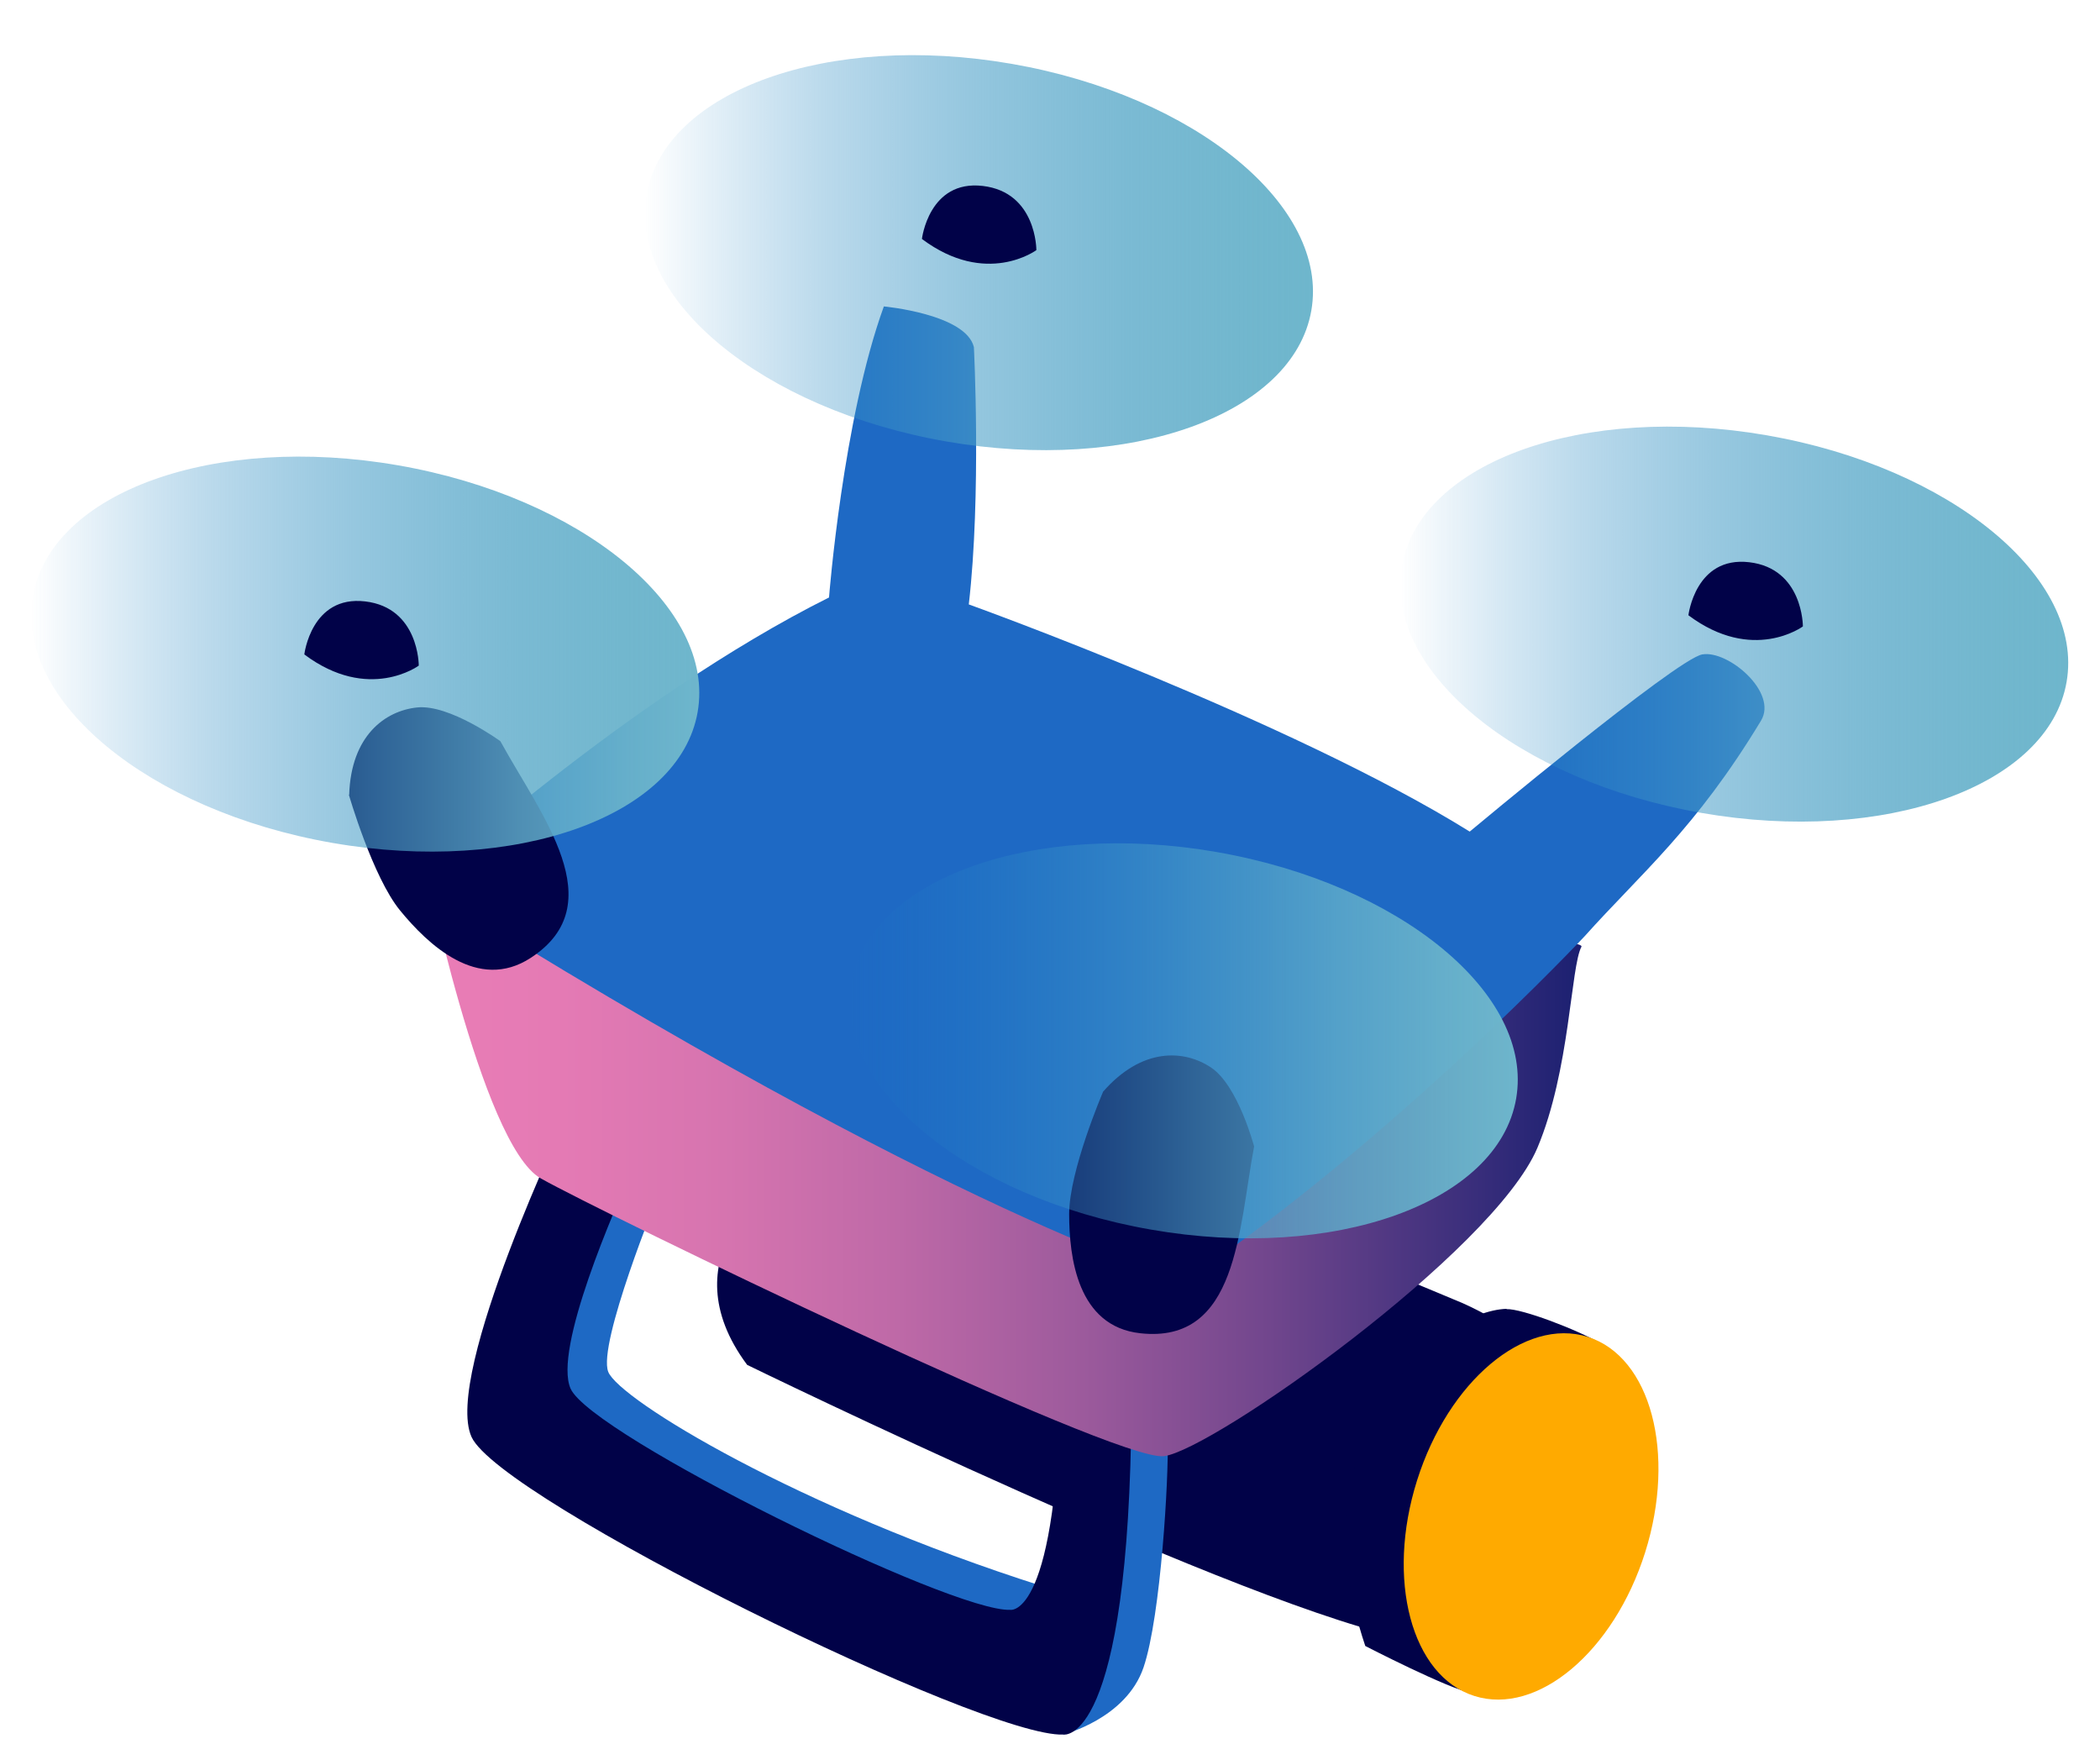
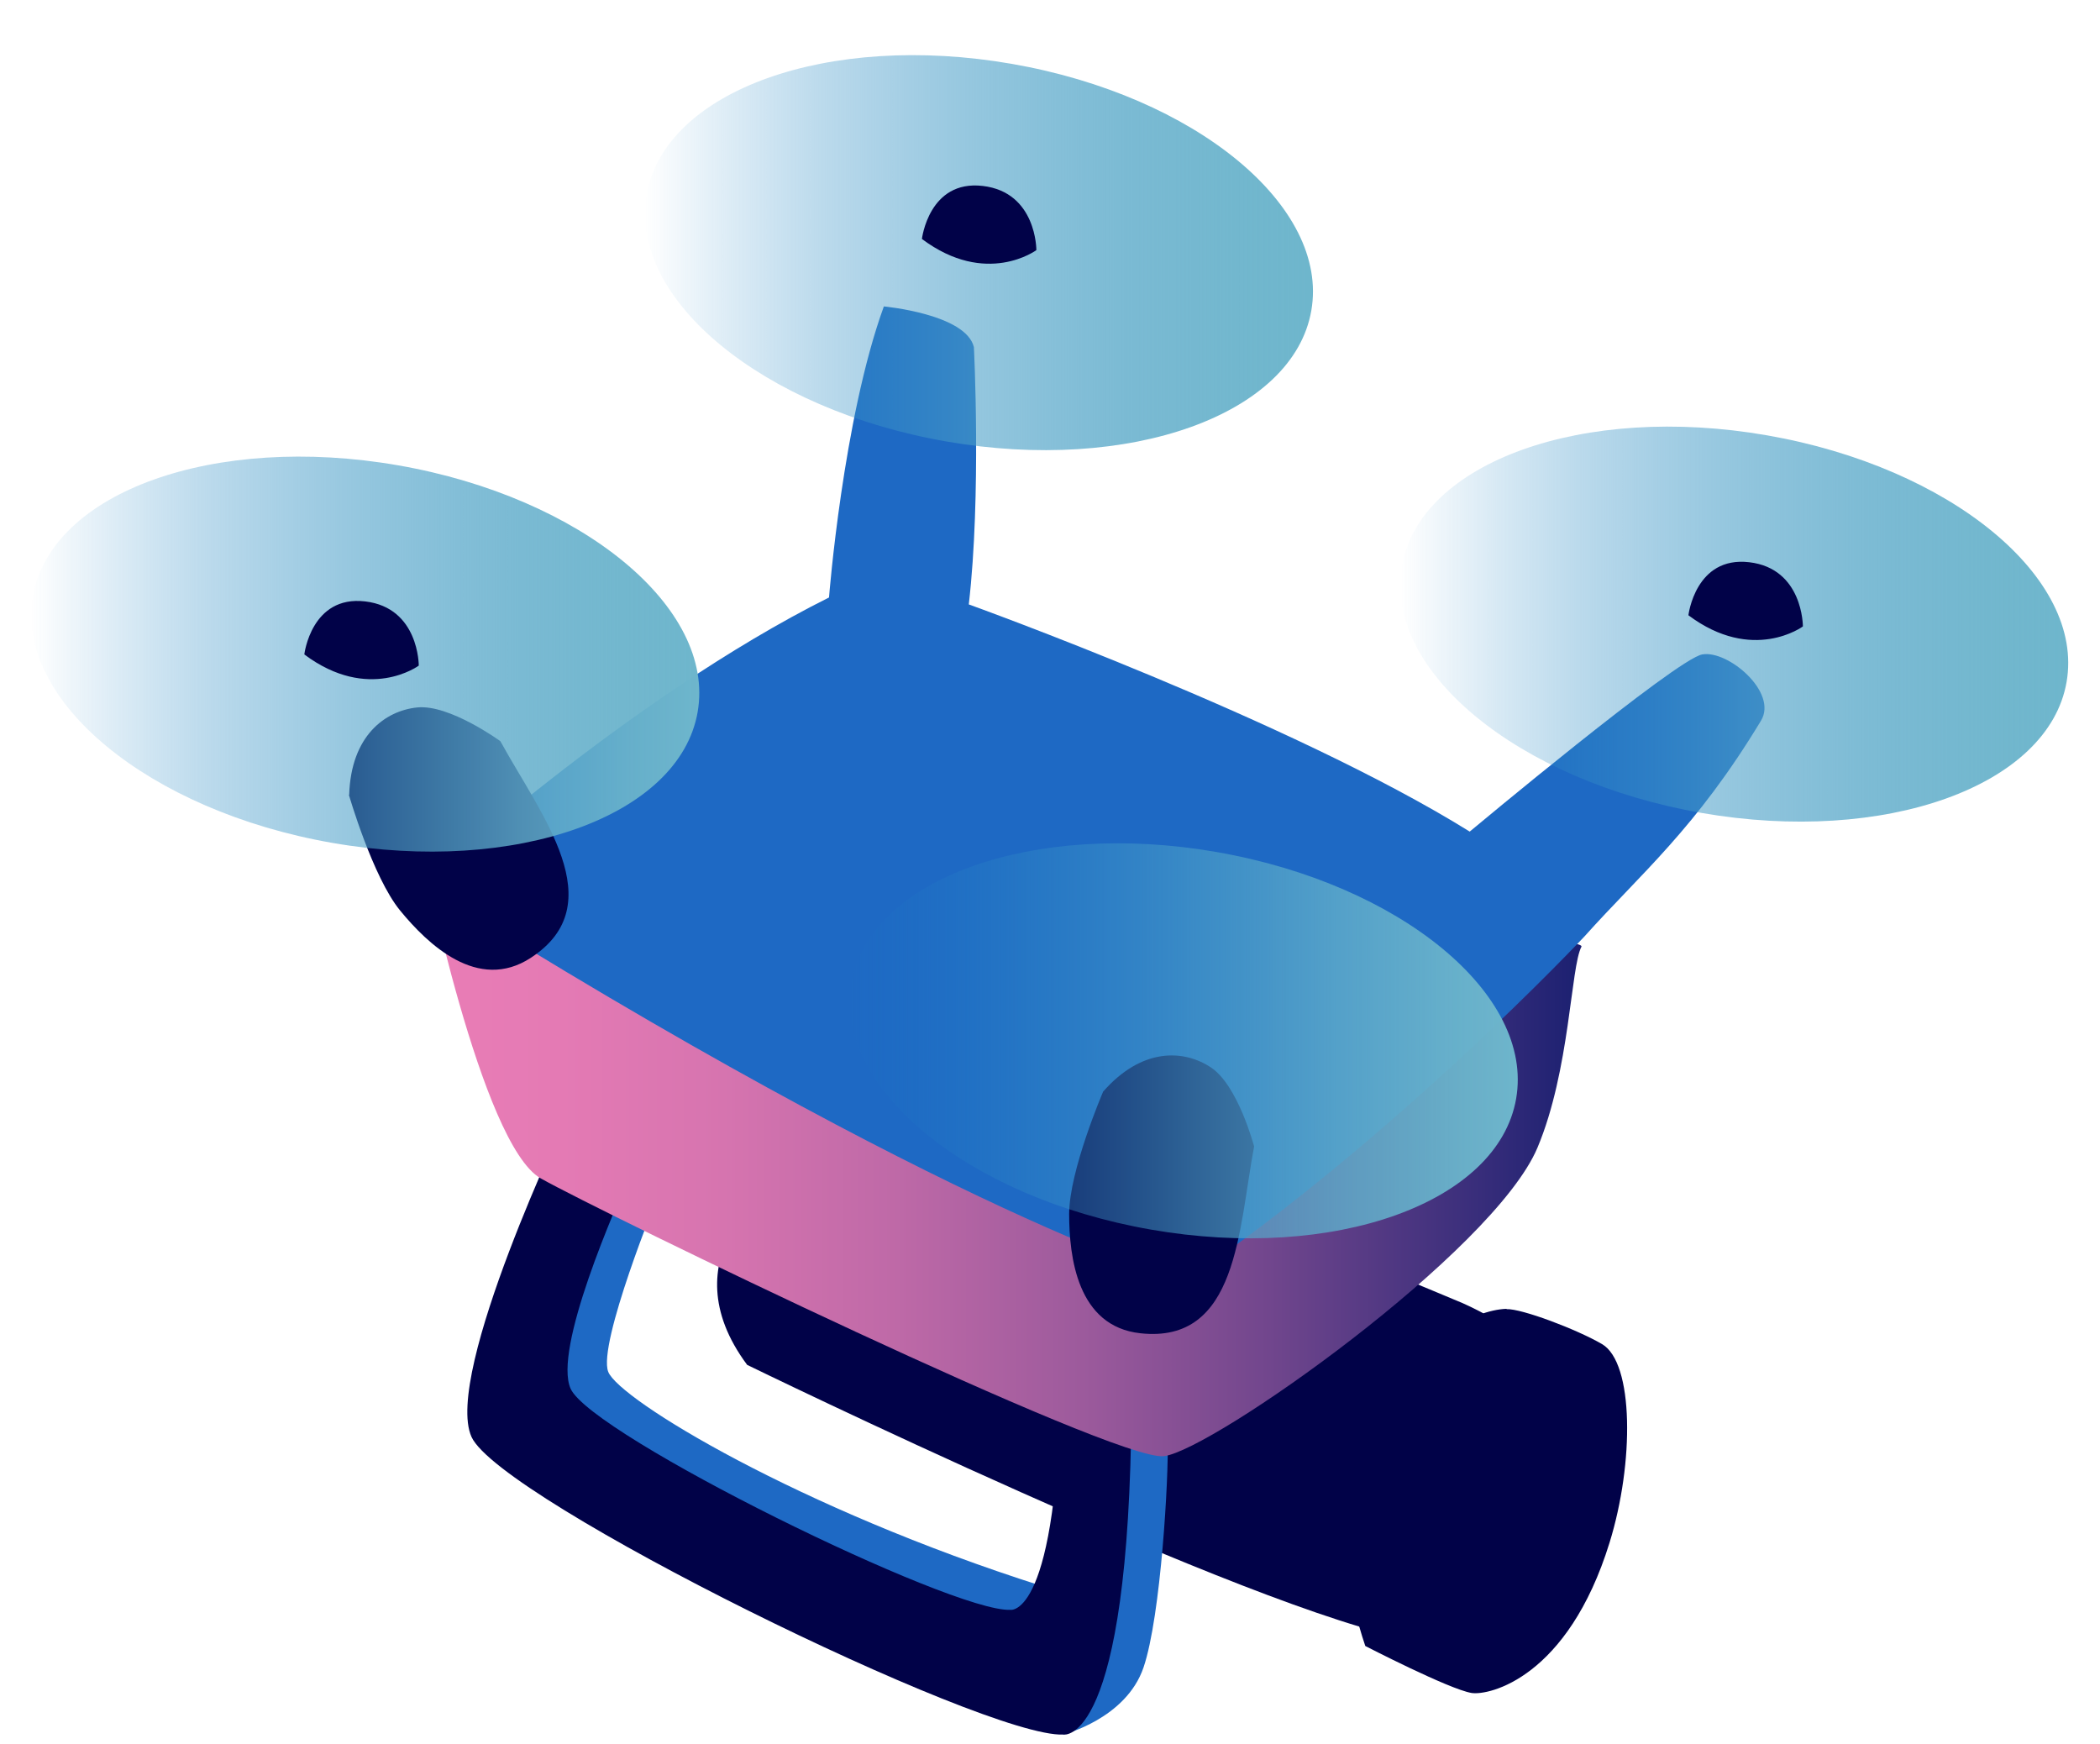
<svg xmlns="http://www.w3.org/2000/svg" width="118" height="98" viewBox="0 0 118 98" fill="none">
  <path d="M43.489 66.46s-6.042 4.131-1.506 10.226c0 0 28.519 13.914 37.422 15.455 0 0 7.058-1.236 8.547-6.958 1.49-5.721-.525-9.632-5.771-11.968 0 0-33.191-13.915-34.647-13.576-1.456.338-4.045 6.839-4.045 6.839v-.017z" fill="#010248" />
  <path d="M59.737 97.456s3.538-.88 4.52-3.775c.981-2.894 1.421-10.783 1.353-12.713-.067-1.93-2.048-1.997-2.048-1.997s-2.284 17.52-3.825 18.468v.017zm-22.75-30.317s-3.42 8.38-2.81 9.937c.61 1.557 10.68 7.685 24.373 12.036 0 0 1.1 1.642-.406 2.048-1.507.406-27.03-8.938-27.403-12.527 0 0 2.675-12.696 4.943-13.272 0 0 1.828.559 1.303 1.795v-.017z" fill="#1E69C4" />
-   <path d="M59.6 77.025c-.118 13.932-2.826 13.424-2.826 13.424-3.284.152-23.526-9.801-24.711-12.425-.982-2.2 2.454-10.09 3.639-12.68-1.202-.372-2.505-2.42-3.791-2.776 0 0-7.008 14.626-5.417 18.164C28.085 84.27 55.32 97.66 59.753 97.457c0 0 3.707.728 3.825-18.468 0 0-1.15.22-3.96-1.964H59.6z" fill="#010248" />
+   <path d="M59.6 77.025c-.118 13.932-2.826 13.424-2.826 13.424-3.284.152-23.526-9.801-24.711-12.425-.982-2.2 2.454-10.09 3.639-12.68-1.202-.372-2.505-2.42-3.791-2.776 0 0-7.008 14.626-5.417 18.164C28.085 84.27 55.32 97.66 59.753 97.457c0 0 3.707.728 3.825-18.468 0 0-1.15.22-3.96-1.964H59.6" fill="#010248" />
  <path d="M23.768 48.06s3.266 16.252 6.617 18.148c3.352 1.895 32.294 15.946 35.02 15.607 2.724-.338 18.516-11.477 20.987-17.334 1.828-4.35 1.862-10.157 2.471-11.291.61-1.134-65.095-5.13-65.095-5.13z" fill="url(#paint0_linear_3991_51280)" />
  <path d="M23.853 49.736s11.374-10.496 22.73-16.167c0 0 .78-10.021 3.081-16.352 0 0 4.604.423 5.06 2.285 0 0 .424 8.312-.287 14.457 0 0 18.076 6.5 28.147 12.764 0 0 11.611-9.7 13.067-9.954 1.455-.254 4.265 2.133 3.3 3.724-3.673 6.077-6.736 8.566-9.918 12.12 0 0-10.714 11.427-22.46 19.366 0 0-13-3.571-42.703-22.26l-.017.017z" fill="#1E69C4" />
  <path d="M84.654 73.537c-3.808.119-11.95 7.042-7.938 18.943 0 0 4.722 2.437 5.974 2.64.982.153 5.4-.846 7.752-8.447 1.388-4.486 1.371-10.106-.423-11.155-1.422-.83-4.519-1.998-5.365-1.964v-.017z" fill="#010248" />
-   <path d="M82.848 95.29c-3.539-1.117-4.982-6.54-3.223-12.112 1.759-5.572 6.053-9.184 9.592-8.066 3.54 1.117 4.982 6.54 3.224 12.112-1.76 5.572-6.054 9.184-9.593 8.066z" fill="#FA0" />
  <path d="M61.972 61.367s-1.895 4.418-1.895 6.839c0 2.42.456 6.314 3.994 6.703 5.484.61 5.518-5.84 6.398-10.495 0 0-.897-3.42-2.42-4.435-1.524-1.016-3.894-1.135-6.077 1.37v.018zm-42.368-16.71s1.337 4.622 2.878 6.5c1.54 1.88 4.366 4.605 7.345 2.658 4.62-3.013.576-8.007-1.71-12.17 0 0-2.86-2.083-4.67-1.897-1.812.186-3.724 1.591-3.826 4.91h-.017z" fill="#010248" />
  <path d="M53.162 24.802c-10.314-1.797-17.849-8.002-16.829-13.86 1.02-5.858 10.209-9.15 20.523-7.353 10.314 1.796 17.848 8.002 16.828 13.86-1.02 5.857-10.208 9.15-20.522 7.353z" fill="url(#paint1_linear_3991_51280)" />
  <path d="M95.6 45.673c-10.315-1.797-17.85-8.002-16.83-13.86 1.021-5.858 10.21-9.15 20.523-7.353 10.314 1.796 17.849 8.002 16.829 13.86-1.02 5.857-10.209 9.15-20.523 7.353z" fill="url(#paint2_linear_3991_51280)" />
  <path d="M18.677 47.359C8.363 45.562.83 39.357 1.85 33.499c1.02-5.858 10.208-9.15 20.523-7.354 10.314 1.797 17.848 8.002 16.828 13.86-1.02 5.858-10.209 9.15-20.523 7.354z" fill="url(#paint3_linear_3991_51280)" />
  <path d="M64.67 69.085c-10.315-1.797-17.849-8.002-16.829-13.86 1.02-5.858 10.209-9.15 20.523-7.353 10.314 1.797 17.848 8.002 16.828 13.86-1.02 5.858-10.208 9.15-20.522 7.353z" fill="url(#paint4_linear_3991_51280)" />
  <path d="M17.1 36.77s.389-3.335 3.418-2.98c3.03.356 3.013 3.607 3.013 3.607s-2.81 2.082-6.431-.627zm34.703-23.343s.389-3.336 3.419-2.98c3.03.355 3.012 3.606 3.012 3.606s-2.81 2.083-6.431-.627zm43.07 21.142s.39-3.336 3.419-2.98c3.03.356 3.013 3.607 3.013 3.607s-2.81 2.082-6.432-.627z" fill="#010248" />
  <defs>
    <linearGradient id="paint0_linear_3991_51280" x1="88.863" y1="64.938" x2="23.768" y2="64.938" gradientUnits="userSpaceOnUse">
      <stop stop-color="#1B2071" />
      <stop offset=".1" stop-color="#3C2F7C" />
      <stop offset=".27" stop-color="#71468D" />
      <stop offset=".43" stop-color="#9C5A9C" />
      <stop offset=".59" stop-color="#BE69A7" />
      <stop offset=".74" stop-color="#D674AF" />
      <stop offset=".88" stop-color="#E47AB4" />
      <stop offset="1" stop-color="#EA7DB6" />
    </linearGradient>
    <linearGradient id="paint1_linear_3991_51280" x1="73.759" y1="14.195" x2="36.235" y2="14.195" gradientUnits="userSpaceOnUse">
      <stop stop-color="#6EB6CC" />
      <stop offset=".1" stop-color="#6AB3CB" stop-opacity=".95" />
      <stop offset=".27" stop-color="#5FACCA" stop-opacity=".83" />
      <stop offset=".48" stop-color="#4DA1C8" stop-opacity=".62" />
      <stop offset=".73" stop-color="#3591C6" stop-opacity=".34" />
      <stop offset="1" stop-color="#187FC4" stop-opacity="0" />
    </linearGradient>
    <linearGradient id="paint2_linear_3991_51280" x1="116.221" y1="35.06" x2="78.697" y2="35.06" gradientUnits="userSpaceOnUse">
      <stop stop-color="#6EB6CC" />
      <stop offset=".1" stop-color="#6AB3CB" stop-opacity=".95" />
      <stop offset=".27" stop-color="#5FACCA" stop-opacity=".83" />
      <stop offset=".48" stop-color="#4DA1C8" stop-opacity=".62" />
      <stop offset=".73" stop-color="#3591C6" stop-opacity=".34" />
      <stop offset="1" stop-color="#187FC4" stop-opacity="0" />
    </linearGradient>
    <linearGradient id="paint3_linear_3991_51280" x1="39.274" y1="36.751" x2="1.75" y2="36.751" gradientUnits="userSpaceOnUse">
      <stop stop-color="#6EB6CC" />
      <stop offset=".1" stop-color="#6AB3CB" stop-opacity=".95" />
      <stop offset=".27" stop-color="#5FACCA" stop-opacity=".83" />
      <stop offset=".48" stop-color="#4DA1C8" stop-opacity=".62" />
      <stop offset=".73" stop-color="#3591C6" stop-opacity=".34" />
      <stop offset="1" stop-color="#187FC4" stop-opacity="0" />
    </linearGradient>
    <linearGradient id="paint4_linear_3991_51280" x1="85.281" y1="58.47" x2="47.757" y2="58.47" gradientUnits="userSpaceOnUse">
      <stop stop-color="#6EB6CC" />
      <stop offset=".1" stop-color="#6AB3CB" stop-opacity=".95" />
      <stop offset=".27" stop-color="#5FACCA" stop-opacity=".83" />
      <stop offset=".48" stop-color="#4DA1C8" stop-opacity=".62" />
      <stop offset=".73" stop-color="#3591C6" stop-opacity=".34" />
      <stop offset="1" stop-color="#187FC4" stop-opacity="0" />
    </linearGradient>
  </defs>
</svg>